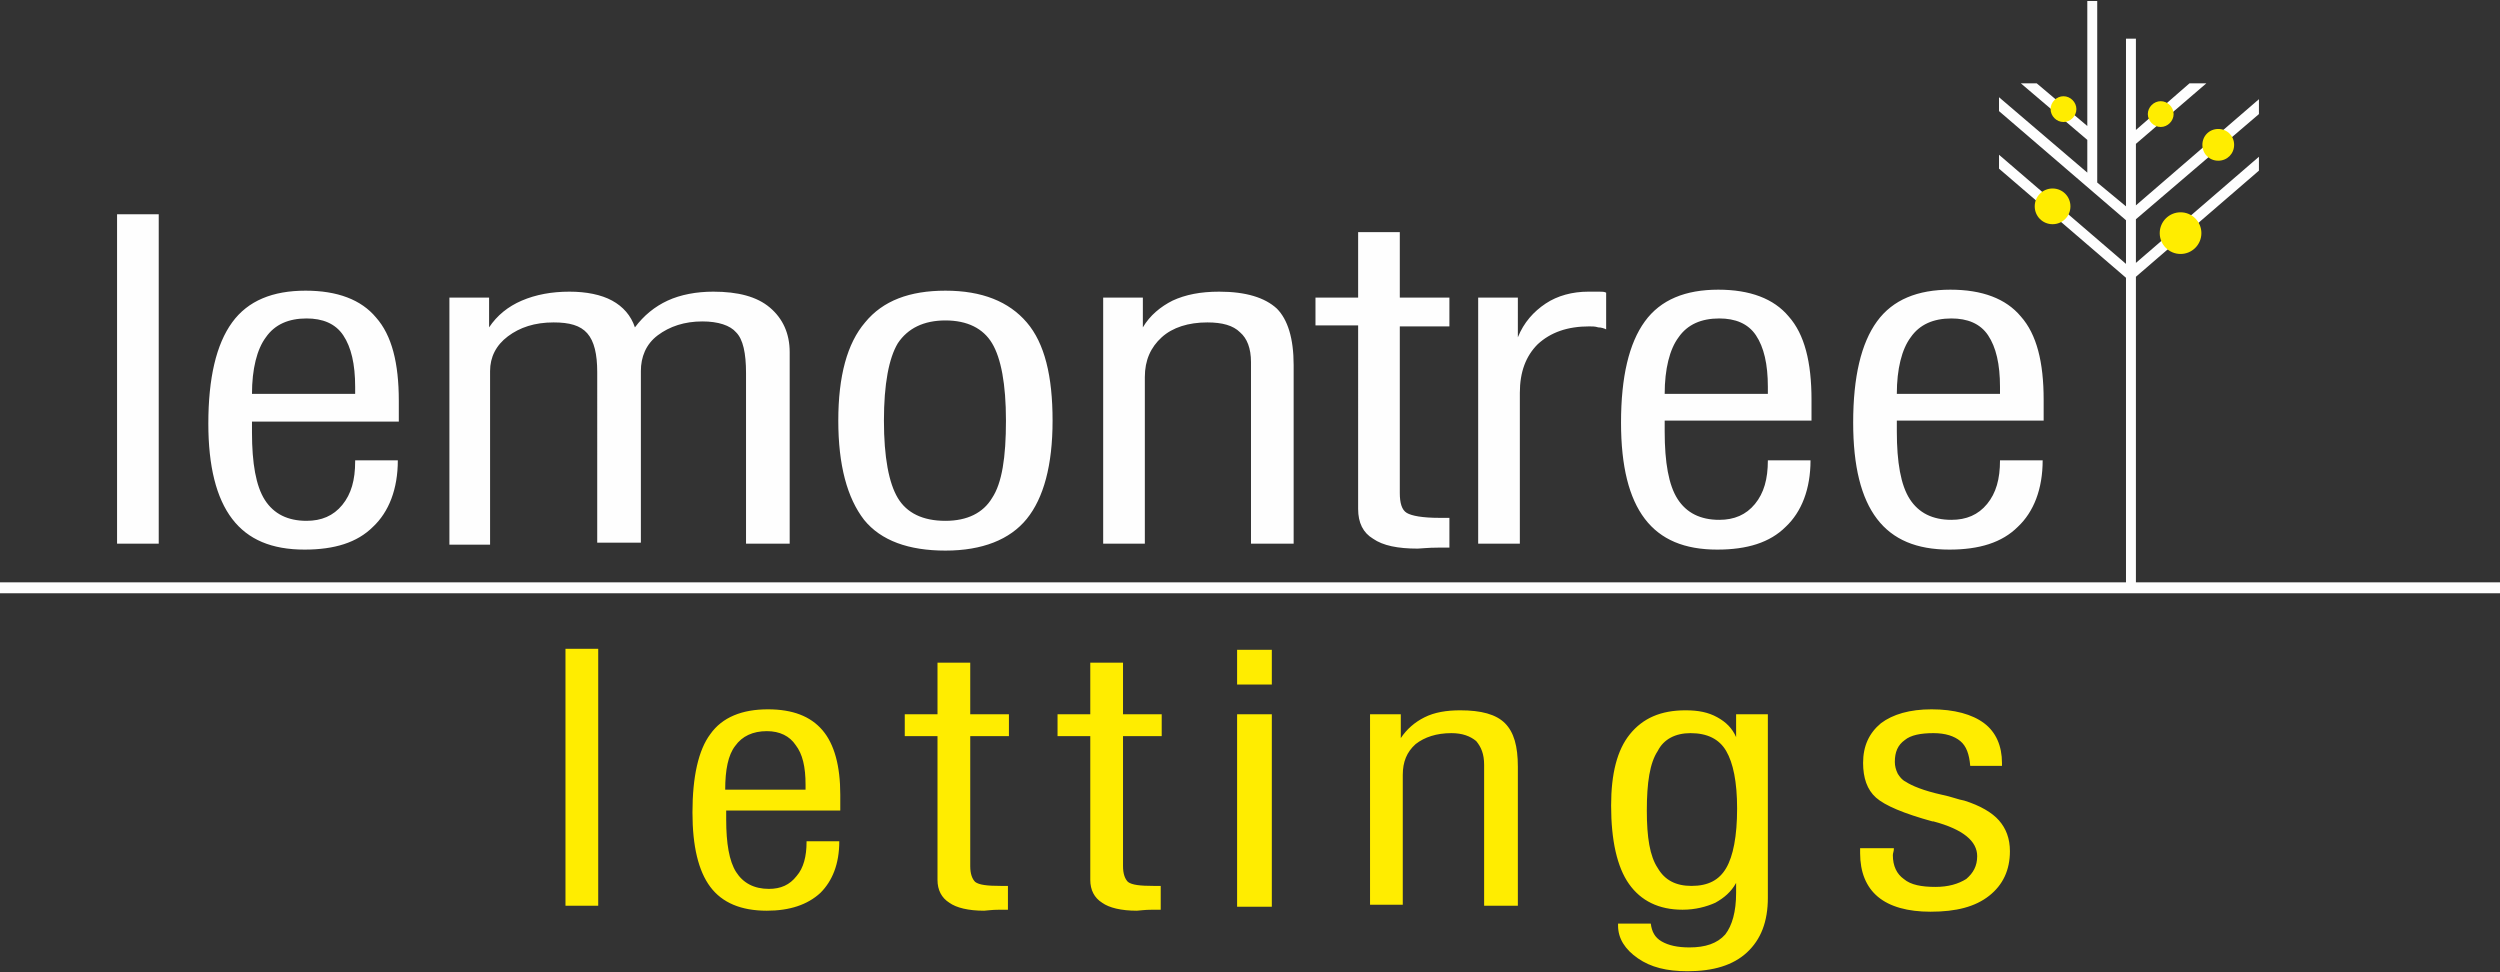
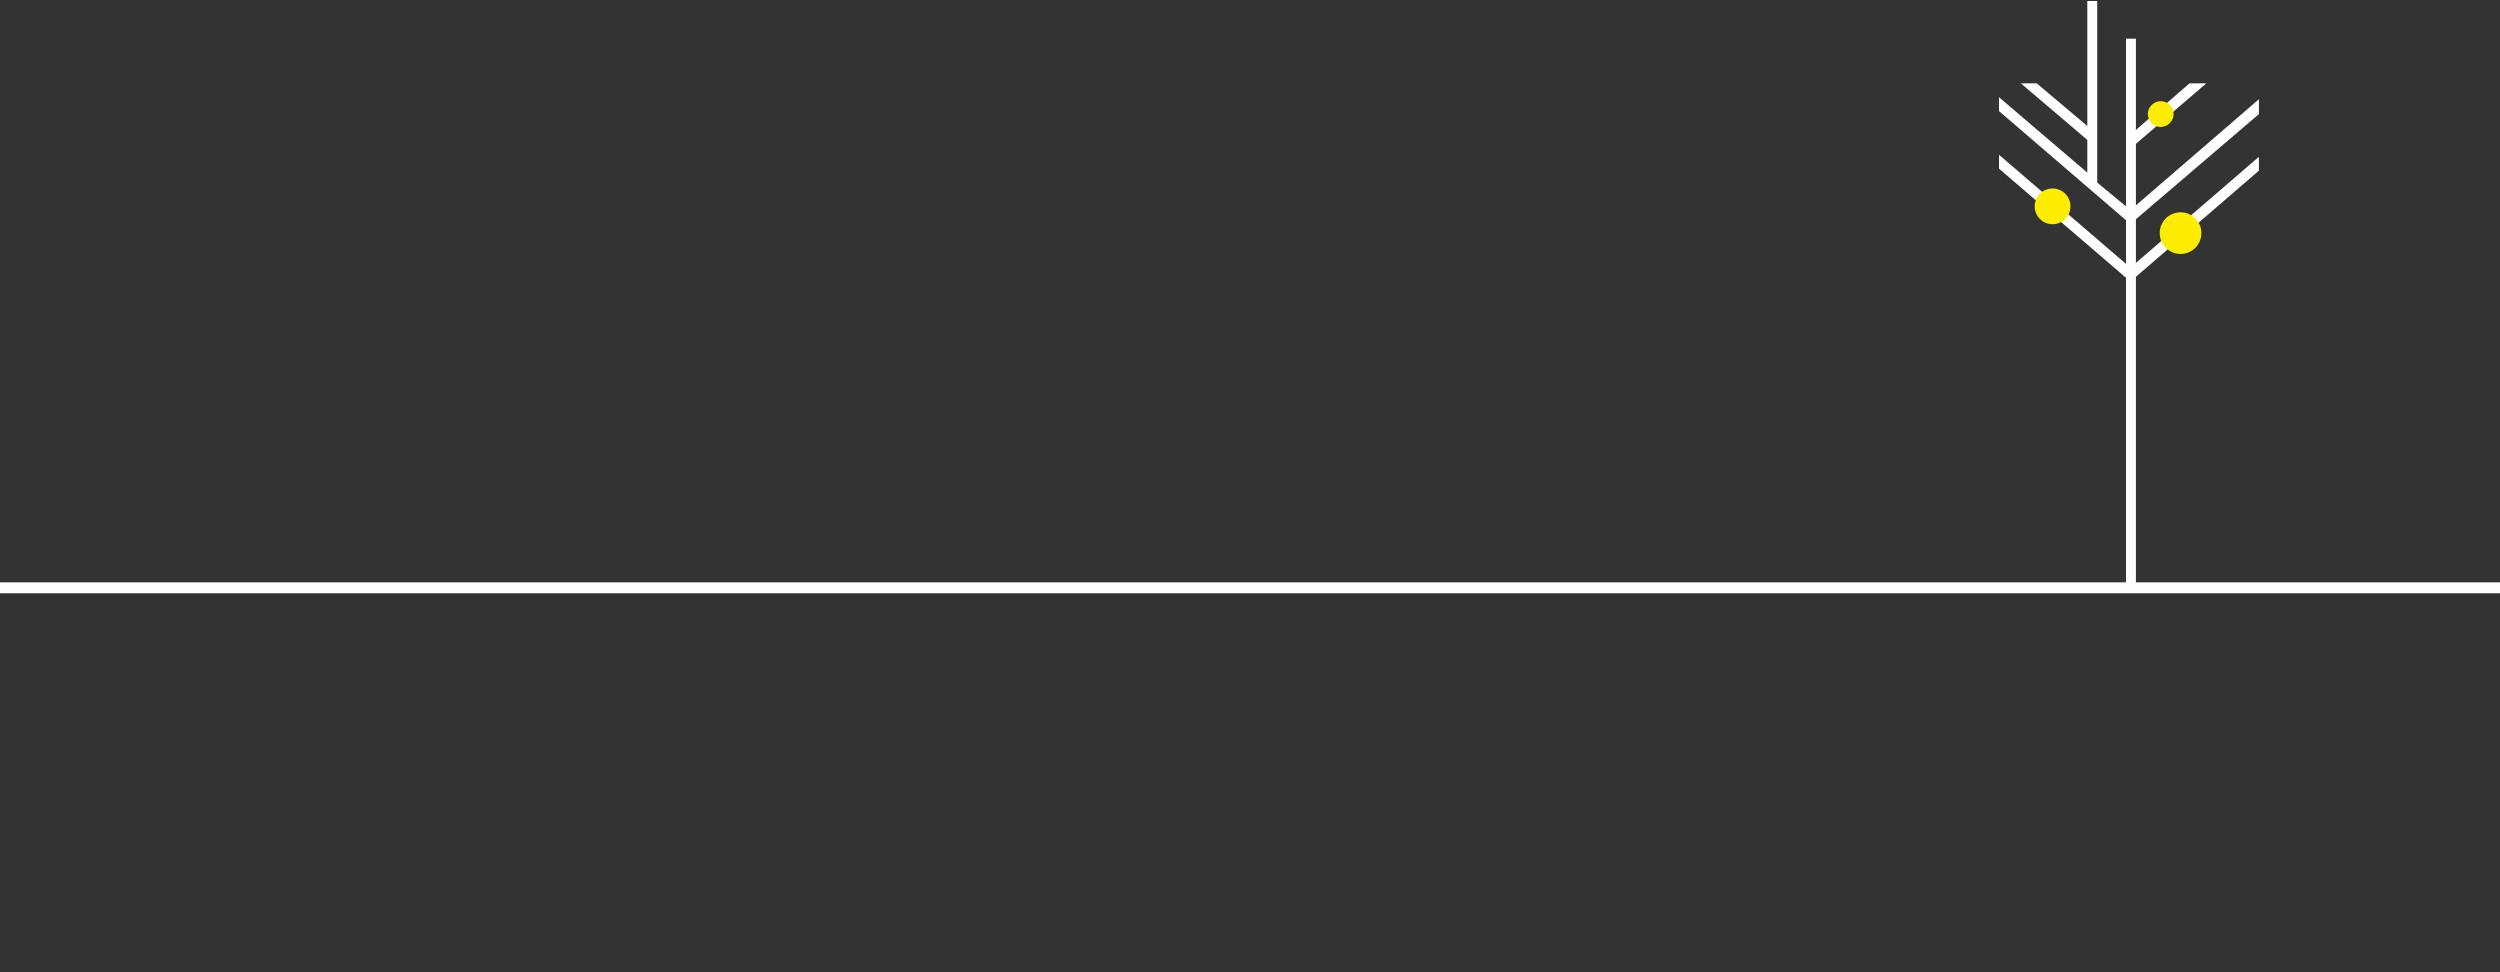
<svg xmlns="http://www.w3.org/2000/svg" version="1.1" id="Layer_1" x="0px" y="0px" viewBox="0 0 252 98" style="enable-background:new 0 0 252 98;" xml:space="preserve">
  <rect x="0" y="0" width="252" height="98" fill="#333333" stroke="none" />
  <style type="text/css">
	.st0{fill-rule:evenodd;clip-rule:evenodd;fill:#FEFEFE;}
	.st1{fill-rule:evenodd;clip-rule:evenodd;fill:#FFED00;}
</style>
  <g>
    <g>
-       <path class="st0" d="M11.8,54.8V21.6H16v33.2H11.8L11.8,54.8z M25.4,39.7h10.4v-0.7c0-2.3-0.4-4-1.2-5.2c-0.8-1.2-2.1-1.7-3.7-1.7    c-1.8,0-3.2,0.6-4.1,1.9C25.9,35.2,25.4,37.2,25.4,39.7L25.4,39.7z M35.9,46.4h4.2c0,2.9-0.9,5.2-2.5,6.7    c-1.6,1.6-3.9,2.3-6.9,2.3c-3.3,0-5.7-1-7.3-3.1C21.8,50.2,21,47,21,42.7c0-4.6,0.8-8,2.4-10.2c1.6-2.2,4.1-3.2,7.4-3.2    c3.2,0,5.6,0.9,7.1,2.7c1.6,1.8,2.3,4.6,2.3,8.4c0,0.6,0,1,0,1.3c0,0.3,0,0.6,0,0.8l-14.8,0v1.1c0,3.1,0.4,5.4,1.3,6.8    c0.9,1.4,2.3,2.1,4.2,2.1c1.5,0,2.7-0.5,3.6-1.6c0.9-1.1,1.3-2.5,1.3-4.4V46.4L35.9,46.4z M45.3,54.8V30h4v3    c0.8-1.2,1.9-2.1,3.3-2.7c1.4-0.6,3-0.9,4.8-0.9c1.7,0,3.2,0.3,4.3,0.9c1.1,0.6,1.9,1.5,2.3,2.7c0.9-1.2,2-2.1,3.3-2.7    c1.3-0.6,2.9-0.9,4.6-0.9c2.5,0,4.4,0.5,5.7,1.6c1.3,1.1,2,2.6,2,4.5v19.3h-4.4V37.6c0-2-0.3-3.4-1-4.1c-0.6-0.7-1.8-1.1-3.4-1.1    c-1.8,0-3.3,0.5-4.5,1.4c-1.2,0.9-1.7,2.2-1.7,3.6v17.3h-4.4V37.5c0-1.8-0.3-3.1-1-3.9c-0.7-0.8-1.8-1.1-3.4-1.1    c-1.9,0-3.4,0.5-4.6,1.4c-1.2,0.9-1.8,2.1-1.8,3.5v17.5H45.3L45.3,54.8z M84.5,42.4c0-4.5,0.9-7.8,2.7-9.9    c1.8-2.2,4.5-3.2,8.1-3.2c3.7,0,6.4,1.1,8.2,3.2c1.8,2.1,2.6,5.4,2.6,9.9c0,4.5-0.9,7.8-2.6,9.9c-1.7,2.1-4.5,3.2-8.2,3.2    c-3.7,0-6.5-1-8.2-3.1C85.4,50.2,84.5,46.9,84.5,42.4L84.5,42.4z M89.1,42.4c0,3.7,0.5,6.3,1.4,7.8c0.9,1.5,2.5,2.3,4.8,2.3    c2.2,0,3.8-0.8,4.7-2.3c1-1.5,1.4-4.1,1.4-7.8c0-3.7-0.5-6.3-1.4-7.8c-0.9-1.5-2.5-2.3-4.7-2.3c-2.2,0-3.8,0.8-4.8,2.3    C89.6,36.1,89.1,38.7,89.1,42.4L89.1,42.4z M111.2,54.8V30h4V33c0.7-1.2,1.8-2.1,3-2.7c1.3-0.6,2.8-0.9,4.7-0.9    c2.7,0,4.6,0.6,5.8,1.7c1.1,1.1,1.7,3,1.7,5.7v18h-4.3V36.5c0-1.4-0.4-2.4-1.1-3c-0.7-0.7-1.8-1-3.3-1c-1.9,0-3.5,0.5-4.6,1.5    c-1.1,1-1.7,2.3-1.7,4v16.8H111.2L111.2,54.8z M141.1,49.7c0,1,0.2,1.7,0.7,2c0.5,0.3,1.6,0.5,3.3,0.5c0.2,0,0.4,0,0.6,0    c0.2,0,0.3,0,0.4,0l0,3c-0.3,0-0.6,0-1.1,0c-1.1,0-1.8,0.1-2.1,0.1c-2,0-3.5-0.3-4.5-1c-1-0.6-1.5-1.6-1.5-3V32.8h-4.3V30h4.3    v-6.6h4.2V30h5v2.9h-5V49.7L141.1,49.7z M149,54.8V30h4V34c0.6-1.5,1.6-2.6,2.8-3.4c1.2-0.8,2.7-1.2,4.3-1.2c0.5,0,0.8,0,1.1,0    c0.3,0,0.5,0,0.7,0.1v3.7c-0.2-0.1-0.5-0.2-0.8-0.2c-0.3-0.1-0.6-0.1-0.9-0.1c-2.2,0-3.9,0.6-5.2,1.8c-1.2,1.2-1.8,2.8-1.8,4.9    v15.2H149L149,54.8z M167.8,39.7h10.4v-0.7c0-2.3-0.4-4-1.2-5.2c-0.8-1.2-2.1-1.7-3.7-1.7c-1.8,0-3.2,0.6-4.1,1.9    C168.3,35.2,167.8,37.2,167.8,39.7L167.8,39.7z M178.3,46.4h4.2c0,2.9-0.9,5.2-2.5,6.7c-1.6,1.6-3.9,2.3-6.9,2.3    c-3.3,0-5.7-1-7.3-3.1c-1.6-2.1-2.4-5.3-2.4-9.7c0-4.6,0.8-8,2.4-10.2c1.6-2.2,4.1-3.2,7.4-3.2c3.2,0,5.6,0.9,7.1,2.7    c1.6,1.8,2.3,4.6,2.3,8.4c0,0.6,0,1,0,1.3c0,0.3,0,0.6,0,0.8l-14.8,0v1.1c0,3.1,0.4,5.4,1.3,6.8c0.9,1.4,2.3,2.1,4.2,2.1    c1.5,0,2.7-0.5,3.6-1.6c0.9-1.1,1.3-2.5,1.3-4.4V46.4L178.3,46.4z M191.2,39.7h10.4v-0.7c0-2.3-0.4-4-1.2-5.2    c-0.8-1.2-2.1-1.7-3.7-1.7c-1.8,0-3.2,0.6-4.1,1.9C191.7,35.2,191.2,37.2,191.2,39.7L191.2,39.7z M201.7,46.4h4.2    c0,2.9-0.9,5.2-2.5,6.7c-1.6,1.6-3.9,2.3-6.9,2.3c-3.3,0-5.7-1-7.3-3.1c-1.6-2.1-2.4-5.3-2.4-9.7c0-4.6,0.8-8,2.4-10.2    c1.6-2.2,4.1-3.2,7.4-3.2c3.2,0,5.6,0.9,7.1,2.7c1.6,1.8,2.3,4.6,2.3,8.4c0,0.6,0,1,0,1.3c0,0.3,0,0.6,0,0.8l-14.8,0v1.1    c0,3.1,0.4,5.4,1.3,6.8c0.9,1.4,2.3,2.1,4.2,2.1c1.5,0,2.7-0.5,3.6-1.6c0.9-1.1,1.3-2.5,1.3-4.4V46.4z" />
      <polygon class="st0" points="215.3,13.1 220.7,8.4 222.4,8.4 215.3,14.5 215.3,20.7 227.7,10 227.7,11.5 215.3,22.1 215.3,26.5     227.7,15.8 227.7,17.2 215.3,27.9 215.3,58.7 252,58.7 252,59.8 0,59.8 0,58.7 214.3,58.7 214.3,28 201.5,17 201.5,15.6     214.3,26.6 214.3,22.2 201.5,11.2 201.5,9.8 210.4,17.4 210.4,14.1 203.7,8.4 205.3,8.4 210.4,12.7 210.4,0.1 211.4,0.1     211.4,18.4 214.3,20.8 214.3,3.9 215.3,3.9   " />
-       <path class="st1" d="M208,9.7c0.7,0,1.3,0.6,1.3,1.3c0,0.7-0.6,1.3-1.3,1.3s-1.3-0.6-1.3-1.3C206.7,10.3,207.3,9.7,208,9.7z" />
      <path class="st1" d="M206.9,19c1,0,1.8,0.8,1.8,1.8c0,1-0.8,1.8-1.8,1.8c-1,0-1.8-0.8-1.8-1.8C205.1,19.8,205.9,19,206.9,19z" />
      <circle class="st1" cx="219.8" cy="23.5" r="2.1" />
-       <path class="st1" d="M223.6,13c0.9,0,1.6,0.7,1.6,1.6c0,0.9-0.7,1.6-1.6,1.6s-1.6-0.7-1.6-1.6C222,13.7,222.7,13,223.6,13z" />
      <path class="st1" d="M217.8,10.2c0.7,0,1.3,0.6,1.3,1.3c0,0.7-0.6,1.3-1.3,1.3c-0.7,0-1.3-0.6-1.3-1.3    C216.5,10.8,217.1,10.2,217.8,10.2z" />
-       <path class="st1" d="M57,91.3V65.4h3.3v25.9H57L57,91.3z M73.1,79.6h8.1v-0.5c0-1.8-0.3-3.1-1-4c-0.6-0.9-1.6-1.4-2.9-1.4    c-1.4,0-2.5,0.5-3.2,1.5C73.4,76.1,73.1,77.6,73.1,79.6L73.1,79.6z M81.3,84.8h3.3c0,2.3-0.7,4-1.9,5.2c-1.3,1.2-3.1,1.8-5.4,1.8    c-2.6,0-4.5-0.8-5.7-2.4c-1.2-1.6-1.8-4.1-1.8-7.5c0-3.6,0.6-6.3,1.8-7.9c1.2-1.7,3.2-2.5,5.8-2.5c2.5,0,4.3,0.7,5.5,2.1    c1.2,1.4,1.8,3.6,1.8,6.5c0,0.5,0,0.8,0,1c0,0.2,0,0.4,0,0.6l-11.5,0v0.9c0,2.4,0.3,4.2,1,5.3c0.7,1.1,1.8,1.7,3.3,1.7    c1.2,0,2.1-0.4,2.8-1.3c0.7-0.8,1-2,1-3.4V84.8L81.3,84.8z M97.8,87.3c0,0.8,0.2,1.3,0.5,1.6c0.4,0.3,1.2,0.4,2.6,0.4    c0.2,0,0.3,0,0.4,0c0.1,0,0.2,0,0.3,0l0,2.4c-0.2,0-0.5,0-0.8,0c-0.9,0-1.4,0.1-1.6,0.1c-1.6,0-2.8-0.3-3.5-0.8    c-0.8-0.5-1.2-1.3-1.2-2.3V74.2h-3.3V72h3.3v-5.2h3.3V72h3.9v2.2h-3.9V87.3L97.8,87.3z M113.2,87.3c0,0.8,0.2,1.3,0.5,1.6    c0.4,0.3,1.2,0.4,2.6,0.4c0.2,0,0.3,0,0.4,0c0.1,0,0.2,0,0.3,0l0,2.4c-0.2,0-0.5,0-0.8,0c-0.9,0-1.4,0.1-1.6,0.1    c-1.6,0-2.8-0.3-3.5-0.8c-0.8-0.5-1.2-1.3-1.2-2.3V74.2h-3.3V72h3.3v-5.2h3.3V72h3.9v2.2h-3.9V87.3L113.2,87.3z M124.7,69v-3.5    h3.5V69H124.7L124.7,69z M124.7,91.3V72h3.5v19.4H124.7L124.7,91.3z M138.1,91.3V72h3.1v2.4c0.6-0.9,1.4-1.6,2.4-2.1    c1-0.5,2.2-0.7,3.6-0.7c2.1,0,3.6,0.4,4.5,1.3c0.9,0.9,1.3,2.3,1.3,4.4v14h-3.4V77.1c0-1.1-0.3-1.8-0.8-2.4    c-0.6-0.5-1.4-0.8-2.5-0.8c-1.5,0-2.7,0.4-3.6,1.1c-0.9,0.8-1.3,1.8-1.3,3.1v13.1H138.1L138.1,91.3z M166,81.7    c0,2.7,0.3,4.6,1.1,5.8c0.7,1.2,1.8,1.8,3.4,1.8c1.7,0,2.8-0.6,3.5-1.8c0.7-1.2,1.1-3.2,1.1-6c0-2.7-0.4-4.6-1.1-5.8    c-0.7-1.2-1.9-1.8-3.6-1.8c-1.5,0-2.7,0.6-3.3,1.8C166.3,76.9,166,78.9,166,81.7L166,81.7z M163.1,93.1l3.3,0    c0.1,0.8,0.4,1.4,1.1,1.8c0.7,0.4,1.6,0.6,2.8,0.6c1.6,0,2.8-0.4,3.6-1.3c0.7-0.9,1.1-2.3,1.1-4.2c0-0.1,0-0.2,0-0.4    c0-0.2,0-0.4,0-0.6c-0.5,0.9-1.2,1.5-2.1,2c-0.9,0.4-2,0.7-3.3,0.7c-2.4,0-4.2-0.9-5.4-2.6c-1.2-1.7-1.8-4.4-1.8-7.9    c0-3.2,0.6-5.6,1.9-7.2c1.3-1.6,3.1-2.4,5.6-2.4c1.3,0,2.3,0.2,3.2,0.7c0.9,0.5,1.5,1.1,1.9,2V72h3.2v18.5c0,2.4-0.7,4.2-2.1,5.5    c-1.4,1.3-3.4,1.9-6,1.9c-2.1,0-3.7-0.4-5-1.3c-1.3-0.9-2-2-2-3.3V93.1L163.1,93.1z M187.6,85.5h3.3c0,0,0,0.1,0,0.1    c0,0.2-0.1,0.4-0.1,0.6c0,1.1,0.4,1.9,1.1,2.4c0.7,0.6,1.8,0.8,3.2,0.8c1.3,0,2.3-0.3,3.1-0.8c0.7-0.6,1.1-1.3,1.1-2.3    c0-1.5-1.4-2.7-4.4-3.5l-0.1,0c-2.9-0.8-4.8-1.6-5.7-2.4c-0.9-0.8-1.3-2-1.3-3.5c0-1.7,0.6-3,1.8-4c1.2-0.9,2.9-1.4,5.1-1.4    c2.3,0,4.1,0.5,5.3,1.4c1.2,0.9,1.8,2.3,1.8,4v0.3h-3.2c-0.1-1.2-0.4-2-1-2.5c-0.6-0.5-1.5-0.8-2.7-0.8c-1.3,0-2.3,0.2-2.9,0.7    c-0.7,0.5-1,1.2-1,2.2c0,0.4,0.1,0.8,0.3,1.2c0.2,0.3,0.4,0.6,0.8,0.8c0.6,0.4,1.8,0.9,3.6,1.3c1,0.2,1.7,0.5,2.3,0.6    c1.6,0.5,2.8,1.2,3.5,2c0.7,0.8,1.1,1.8,1.1,3.1c0,1.9-0.7,3.4-2.1,4.5c-1.4,1.1-3.3,1.6-5.9,1.6c-2.3,0-4.1-0.5-5.3-1.5    c-1.2-1-1.8-2.5-1.8-4.4V85.5z" />
    </g>
  </g>
</svg>